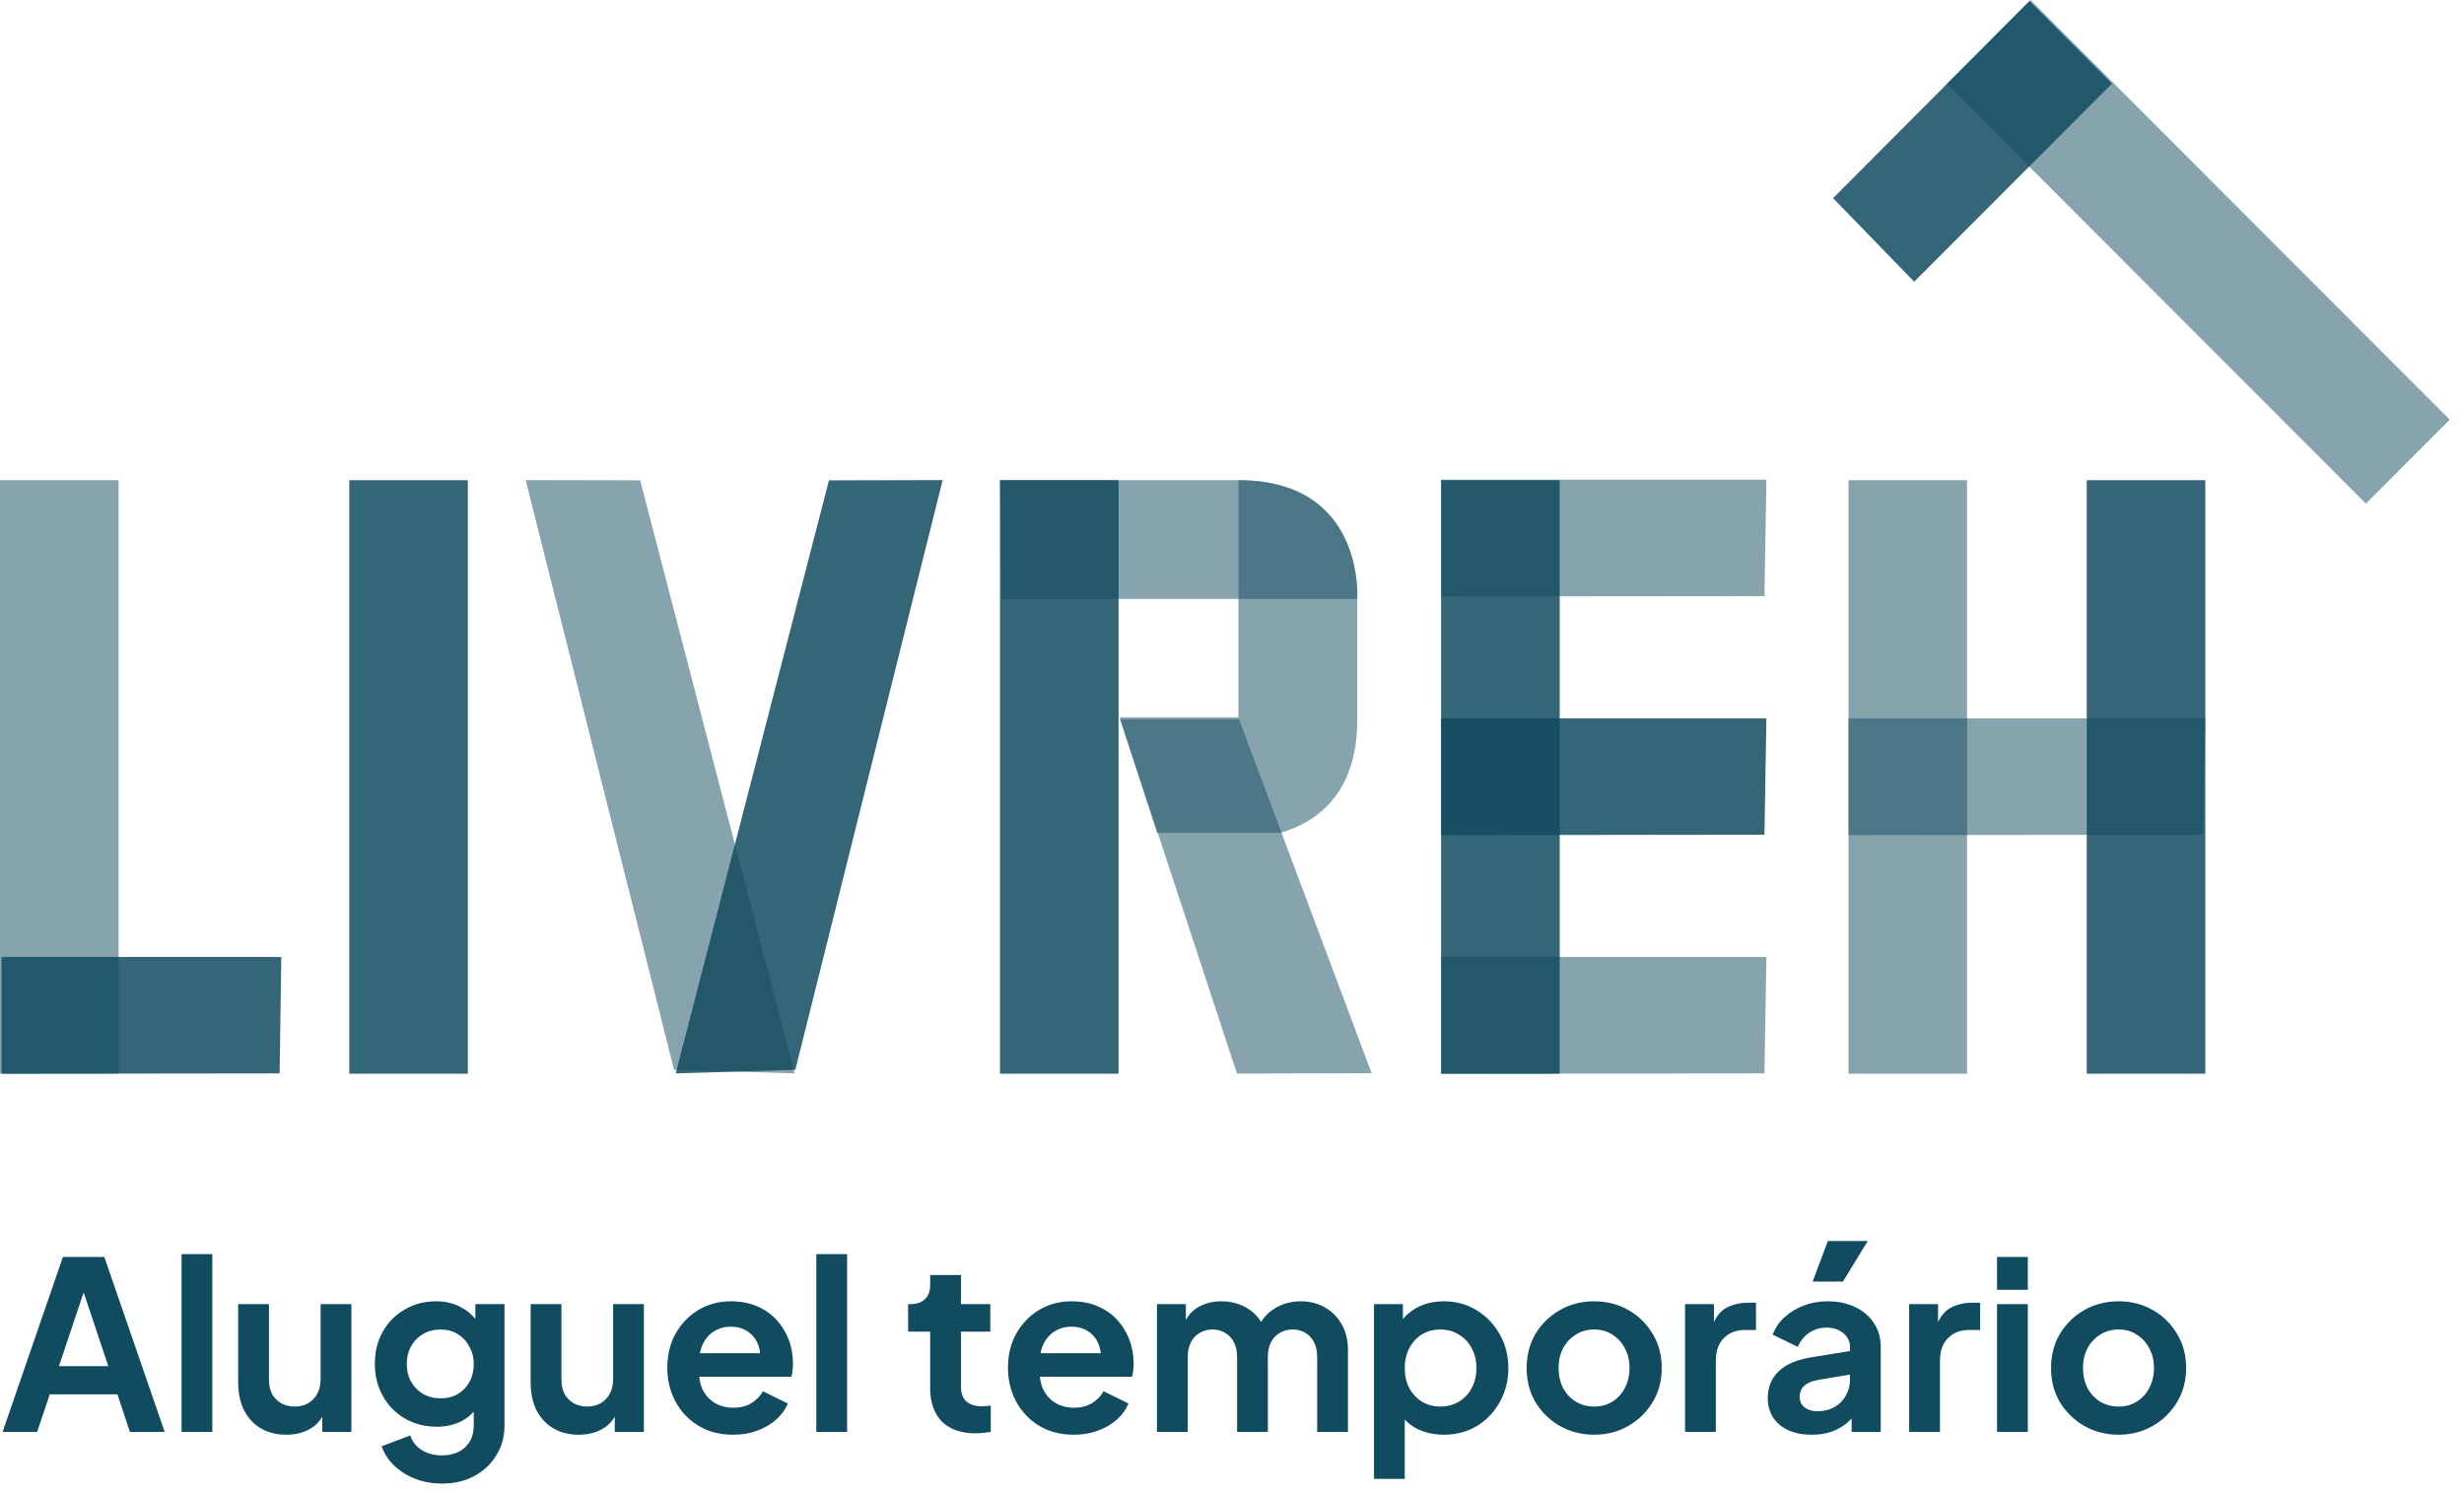
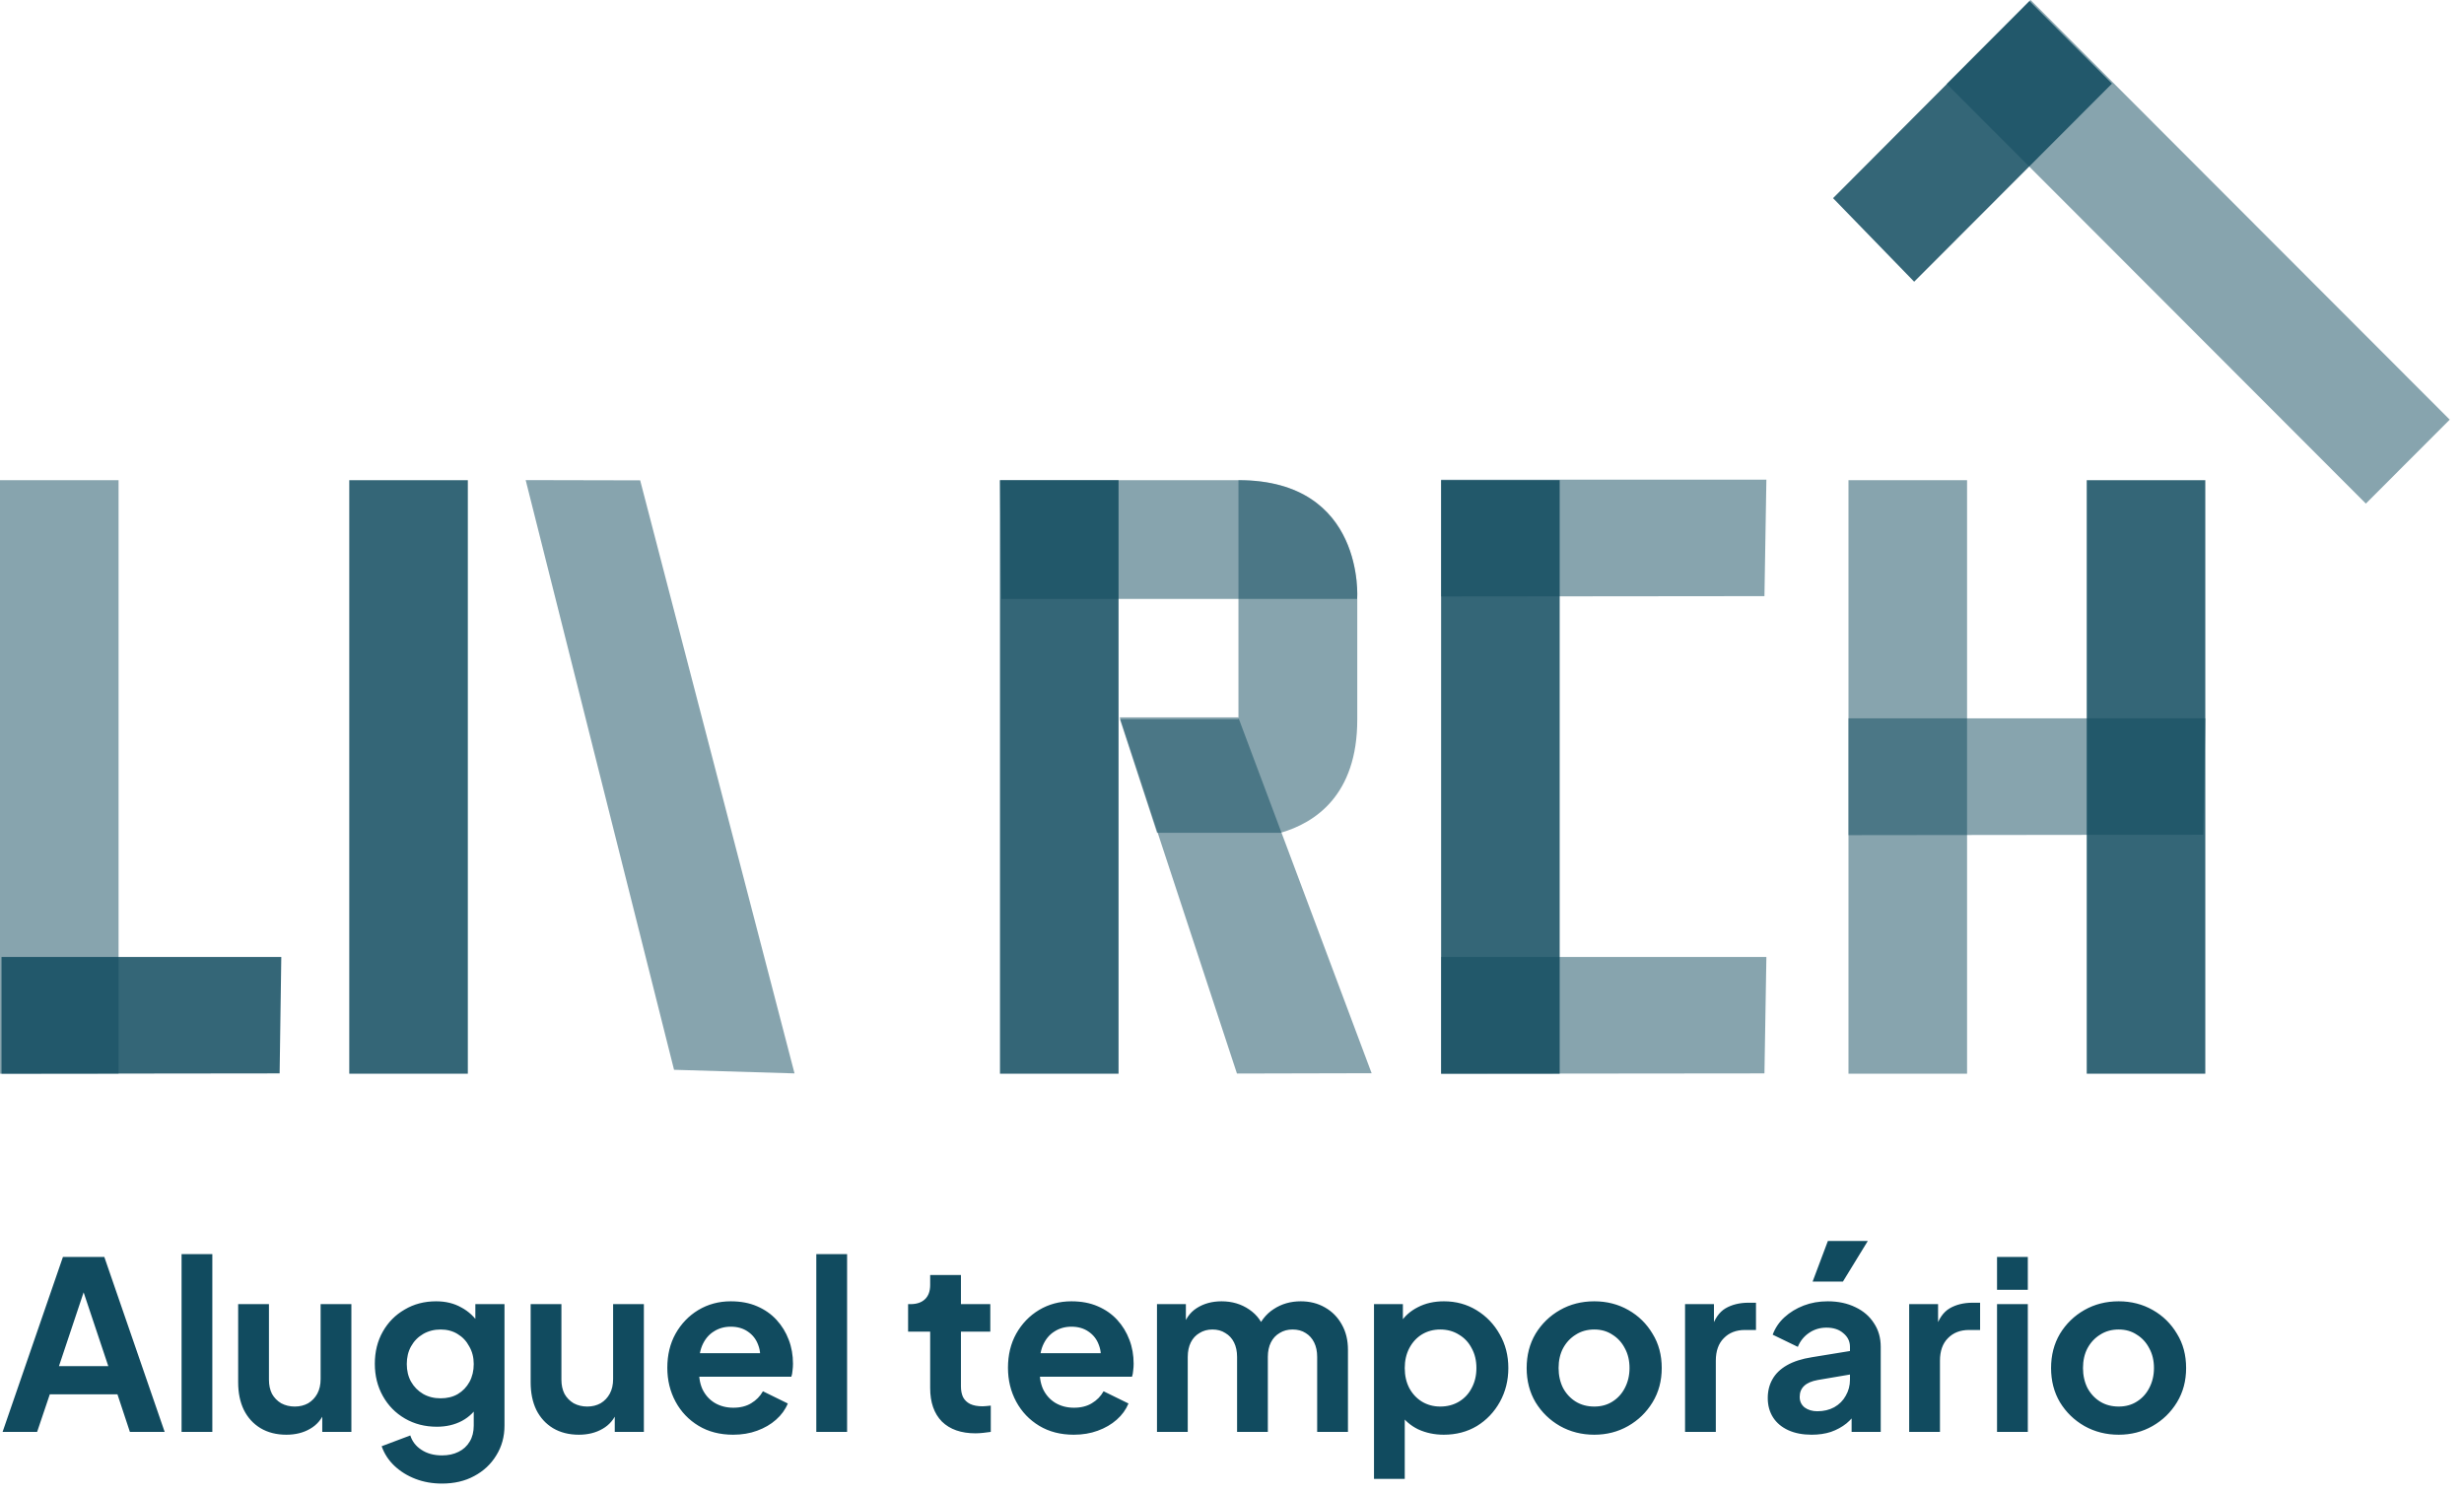
<svg xmlns="http://www.w3.org/2000/svg" width="99" height="60" viewBox="0 0 99 60" fill="none">
  <g clip-path="url(#clip0_303_661)">
    <path opacity="0.85" d="M18.797 19.295H14.033V43.146H18.797V19.295Z" fill="#114B5F" />
    <path opacity="0.85" d="M88.606 19.295H83.842V43.146H88.606V19.295Z" fill="#114B5F" />
    <path opacity="0.5" d="M79.034 19.295H74.269V43.146H79.034V19.295Z" fill="#114B5F" />
-     <path opacity="0.85" d="M44.942 19.295H40.178V43.146H44.942V19.295Z" fill="#114B5F" />
+     <path opacity="0.85" d="M44.942 19.295H40.178V43.146H44.942V19.295" fill="#114B5F" />
    <path opacity="0.85" d="M62.666 19.295H57.902V43.146H62.666V19.295Z" fill="#114B5F" />
-     <path opacity="0.85" d="M31.955 42.988L37.875 19.292L33.306 19.302L27.15 43.133L31.955 42.988Z" fill="#114B5F" />
    <path opacity="0.5" d="M27.082 42.988L21.121 19.292L25.721 19.302L31.923 43.133L27.082 42.988Z" fill="#114B5F" />
    <path opacity="0.5" d="M70.971 38.453L70.893 43.133L57.902 43.146V38.453H70.971Z" fill="#114B5F" />
-     <path opacity="0.85" d="M70.971 28.866L70.893 33.542L57.902 33.559V28.866H70.971Z" fill="#114B5F" />
    <path opacity="0.5" d="M70.971 19.275L70.893 23.955L57.902 23.968V19.275H70.971Z" fill="#114B5F" />
    <path opacity="0.5" d="M88.608 28.866L88.521 33.542L74.269 33.559V28.866H88.608Z" fill="#114B5F" />
    <path opacity="0.5" d="M4.764 19.295H0V43.146H4.764V19.295Z" fill="#114B5F" />
    <path opacity="0.85" d="M11.302 38.453L11.235 43.133L0.061 43.146V38.453H11.302Z" fill="#114B5F" />
    <path opacity="0.5" d="M44.988 28.825H49.752L55.11 43.126L49.699 43.139L44.988 28.825Z" fill="#114B5F" />
    <path opacity="0.5" d="M40.235 24.065H54.53C54.53 24.065 54.865 19.295 49.776 19.295H40.178" fill="#114B5F" />
    <path opacity="0.5" d="M54.529 24.065C54.529 24.065 54.864 19.302 49.759 19.295V24.065V28.943V28.902H44.998L46.487 33.464H51.455C52.826 33.068 54.533 31.964 54.533 28.919V24.065H54.529Z" fill="#114B5F" />
    <path opacity="0.5" d="M95.057 20.236L98.426 16.863L81.583 -0.002L78.214 3.371L95.057 20.236Z" fill="#114B5F" />
    <path opacity="0.85" d="M76.909 11.32L73.65 7.963L81.542 0.044L84.855 3.361L76.909 11.32Z" fill="#114B5F" />
  </g>
  <path d="M0.104 57.539L2.529 50.508H4.191L6.616 57.539H5.219L4.719 56.029H2.001L1.491 57.539H0.104ZM2.369 54.896H4.351L3.181 51.395H3.539L2.369 54.896ZM7.295 57.539V50.394H8.531V57.539H7.295ZM11.504 57.652C11.107 57.652 10.761 57.564 10.466 57.388C10.176 57.212 9.953 56.967 9.796 56.652C9.645 56.337 9.569 55.969 9.569 55.548V52.405H10.806V55.444C10.806 55.658 10.846 55.846 10.928 56.01C11.016 56.167 11.139 56.293 11.296 56.388C11.46 56.476 11.642 56.52 11.844 56.52C12.045 56.52 12.224 56.476 12.382 56.388C12.539 56.293 12.662 56.164 12.75 56.001C12.838 55.837 12.882 55.642 12.882 55.416V52.405H14.118V57.539H12.948V56.529L13.052 56.709C12.932 57.023 12.734 57.259 12.457 57.416C12.187 57.574 11.869 57.652 11.504 57.652ZM17.759 59.615C17.375 59.615 17.02 59.553 16.693 59.427C16.366 59.301 16.082 59.125 15.843 58.898C15.611 58.678 15.441 58.417 15.334 58.115L16.485 57.681C16.561 57.92 16.709 58.112 16.929 58.256C17.155 58.407 17.432 58.483 17.759 58.483C18.011 58.483 18.231 58.436 18.42 58.341C18.615 58.247 18.766 58.108 18.873 57.926C18.98 57.75 19.034 57.536 19.034 57.284V56.114L19.269 56.397C19.093 56.705 18.857 56.938 18.562 57.096C18.266 57.253 17.929 57.331 17.552 57.331C17.073 57.331 16.646 57.221 16.268 57.001C15.89 56.781 15.595 56.479 15.381 56.095C15.167 55.711 15.06 55.28 15.06 54.802C15.06 54.318 15.167 53.886 15.381 53.509C15.595 53.131 15.887 52.836 16.259 52.622C16.63 52.401 17.051 52.291 17.523 52.291C17.907 52.291 18.244 52.373 18.533 52.537C18.829 52.694 19.074 52.924 19.269 53.226L19.099 53.537V52.405H20.27V57.284C20.27 57.731 20.16 58.13 19.939 58.483C19.726 58.835 19.43 59.112 19.052 59.313C18.681 59.515 18.25 59.615 17.759 59.615ZM17.703 56.189C17.967 56.189 18.197 56.133 18.392 56.02C18.593 55.9 18.75 55.736 18.864 55.529C18.977 55.321 19.034 55.082 19.034 54.811C19.034 54.547 18.974 54.311 18.854 54.104C18.741 53.89 18.584 53.723 18.382 53.603C18.187 53.484 17.961 53.424 17.703 53.424C17.445 53.424 17.212 53.484 17.004 53.603C16.797 53.723 16.633 53.89 16.514 54.104C16.4 54.311 16.344 54.547 16.344 54.811C16.344 55.076 16.4 55.312 16.514 55.519C16.633 55.727 16.794 55.891 16.995 56.01C17.203 56.13 17.438 56.189 17.703 56.189ZM23.256 57.652C22.859 57.652 22.513 57.564 22.217 57.388C21.928 57.212 21.705 56.967 21.547 56.652C21.396 56.337 21.321 55.969 21.321 55.548V52.405H22.557V55.444C22.557 55.658 22.598 55.846 22.68 56.01C22.768 56.167 22.891 56.293 23.048 56.388C23.212 56.476 23.394 56.52 23.595 56.52C23.797 56.52 23.976 56.476 24.133 56.388C24.291 56.293 24.413 56.164 24.501 56.001C24.59 55.837 24.634 55.642 24.634 55.416V52.405H25.87V57.539H24.7V56.529L24.803 56.709C24.684 57.023 24.486 57.259 24.209 57.416C23.938 57.574 23.62 57.652 23.256 57.652ZM29.454 57.652C28.926 57.652 28.463 57.533 28.067 57.294C27.671 57.055 27.362 56.73 27.142 56.322C26.922 55.913 26.812 55.459 26.812 54.962C26.812 54.447 26.922 53.99 27.142 53.594C27.369 53.191 27.674 52.873 28.058 52.641C28.448 52.408 28.882 52.291 29.36 52.291C29.763 52.291 30.115 52.358 30.417 52.49C30.725 52.622 30.986 52.804 31.2 53.037C31.414 53.27 31.578 53.537 31.691 53.839C31.805 54.135 31.861 54.456 31.861 54.802C31.861 54.89 31.855 54.981 31.842 55.076C31.836 55.17 31.82 55.252 31.795 55.321H27.831V54.377H31.097L30.511 54.821C30.568 54.531 30.552 54.273 30.464 54.047C30.382 53.82 30.244 53.641 30.049 53.509C29.86 53.377 29.631 53.311 29.36 53.311C29.102 53.311 28.872 53.377 28.671 53.509C28.47 53.635 28.316 53.824 28.209 54.075C28.108 54.321 28.07 54.62 28.095 54.972C28.07 55.286 28.111 55.566 28.218 55.812C28.331 56.051 28.495 56.237 28.709 56.369C28.929 56.501 29.181 56.567 29.464 56.567C29.747 56.567 29.986 56.507 30.181 56.388C30.382 56.268 30.54 56.108 30.653 55.906L31.653 56.397C31.553 56.642 31.395 56.859 31.181 57.048C30.968 57.237 30.713 57.385 30.417 57.492C30.128 57.599 29.807 57.652 29.454 57.652ZM32.798 57.539V50.394H34.035V57.539H32.798ZM39.194 57.596C38.616 57.596 38.166 57.438 37.845 57.124C37.53 56.803 37.373 56.353 37.373 55.774V53.509H36.486V52.405H36.58C36.832 52.405 37.027 52.339 37.165 52.206C37.304 52.074 37.373 51.882 37.373 51.631V51.234H38.609V52.405H39.789V53.509H38.609V55.708C38.609 55.878 38.638 56.023 38.694 56.142C38.757 56.262 38.852 56.353 38.977 56.416C39.11 56.479 39.276 56.51 39.478 56.51C39.522 56.51 39.572 56.507 39.629 56.501C39.692 56.495 39.751 56.488 39.808 56.482V57.539C39.72 57.552 39.619 57.564 39.506 57.577C39.393 57.589 39.289 57.596 39.194 57.596ZM43.142 57.652C42.613 57.652 42.151 57.533 41.754 57.294C41.358 57.055 41.05 56.73 40.829 56.322C40.609 55.913 40.499 55.459 40.499 54.962C40.499 54.447 40.609 53.99 40.829 53.594C41.056 53.191 41.361 52.873 41.745 52.641C42.135 52.408 42.569 52.291 43.047 52.291C43.45 52.291 43.802 52.358 44.104 52.49C44.413 52.622 44.674 52.804 44.888 53.037C45.102 53.27 45.265 53.537 45.378 53.839C45.492 54.135 45.548 54.456 45.548 54.802C45.548 54.89 45.542 54.981 45.529 55.076C45.523 55.17 45.507 55.252 45.482 55.321H41.518V54.377H44.784L44.199 54.821C44.255 54.531 44.24 54.273 44.151 54.047C44.07 53.82 43.931 53.641 43.736 53.509C43.547 53.377 43.318 53.311 43.047 53.311C42.789 53.311 42.56 53.377 42.358 53.509C42.157 53.635 42.003 53.824 41.896 54.075C41.795 54.321 41.757 54.62 41.782 54.972C41.757 55.286 41.798 55.566 41.905 55.812C42.018 56.051 42.182 56.237 42.396 56.369C42.616 56.501 42.868 56.567 43.151 56.567C43.434 56.567 43.673 56.507 43.868 56.388C44.07 56.268 44.227 56.108 44.34 55.906L45.341 56.397C45.24 56.642 45.083 56.859 44.869 57.048C44.655 57.237 44.4 57.385 44.104 57.492C43.815 57.599 43.494 57.652 43.142 57.652ZM46.486 57.539V52.405H47.647V53.594L47.514 53.396C47.609 53.025 47.797 52.748 48.081 52.565C48.364 52.383 48.697 52.291 49.081 52.291C49.503 52.291 49.874 52.401 50.195 52.622C50.516 52.842 50.723 53.131 50.818 53.49L50.468 53.518C50.626 53.109 50.862 52.804 51.176 52.603C51.491 52.395 51.853 52.291 52.262 52.291C52.627 52.291 52.951 52.373 53.234 52.537C53.523 52.7 53.75 52.93 53.913 53.226C54.077 53.515 54.159 53.852 54.159 54.236V57.539H52.922V54.528C52.922 54.302 52.882 54.107 52.8 53.943C52.718 53.779 52.605 53.654 52.46 53.566C52.315 53.471 52.139 53.424 51.931 53.424C51.736 53.424 51.563 53.471 51.412 53.566C51.261 53.654 51.145 53.779 51.063 53.943C50.981 54.107 50.94 54.302 50.94 54.528V57.539H49.704V54.528C49.704 54.302 49.663 54.107 49.581 53.943C49.499 53.779 49.383 53.654 49.232 53.566C49.087 53.471 48.914 53.424 48.713 53.424C48.518 53.424 48.345 53.471 48.194 53.566C48.043 53.654 47.926 53.779 47.845 53.943C47.763 54.107 47.722 54.302 47.722 54.528V57.539H46.486ZM55.205 59.427V52.405H56.366V53.424L56.252 53.169C56.429 52.892 56.668 52.678 56.97 52.527C57.272 52.37 57.621 52.291 58.017 52.291C58.502 52.291 58.939 52.411 59.329 52.65C59.719 52.889 60.028 53.21 60.254 53.613C60.487 54.016 60.603 54.468 60.603 54.972C60.603 55.469 60.49 55.922 60.264 56.331C60.037 56.74 59.729 57.064 59.339 57.303C58.949 57.536 58.505 57.652 58.008 57.652C57.637 57.652 57.294 57.58 56.979 57.435C56.671 57.284 56.425 57.07 56.243 56.793L56.441 56.548V59.427H55.205ZM57.866 56.52C58.15 56.52 58.401 56.454 58.621 56.322C58.842 56.189 59.012 56.007 59.131 55.774C59.257 55.541 59.32 55.274 59.32 54.972C59.32 54.67 59.257 54.406 59.131 54.179C59.012 53.946 58.842 53.764 58.621 53.632C58.401 53.493 58.15 53.424 57.866 53.424C57.596 53.424 57.35 53.49 57.13 53.622C56.916 53.754 56.746 53.94 56.621 54.179C56.501 54.412 56.441 54.676 56.441 54.972C56.441 55.274 56.501 55.541 56.621 55.774C56.746 56.007 56.916 56.189 57.13 56.322C57.35 56.454 57.596 56.52 57.866 56.52ZM64.057 57.652C63.553 57.652 63.094 57.536 62.679 57.303C62.27 57.07 61.943 56.752 61.697 56.35C61.458 55.947 61.339 55.488 61.339 54.972C61.339 54.456 61.458 53.997 61.697 53.594C61.943 53.191 62.27 52.873 62.679 52.641C63.088 52.408 63.547 52.291 64.057 52.291C64.56 52.291 65.016 52.408 65.425 52.641C65.834 52.873 66.158 53.191 66.397 53.594C66.643 53.99 66.766 54.45 66.766 54.972C66.766 55.488 66.643 55.947 66.397 56.35C66.152 56.752 65.825 57.07 65.416 57.303C65.007 57.536 64.554 57.652 64.057 57.652ZM64.057 56.52C64.334 56.52 64.576 56.454 64.784 56.322C64.997 56.189 65.164 56.007 65.284 55.774C65.409 55.535 65.472 55.268 65.472 54.972C65.472 54.67 65.409 54.406 65.284 54.179C65.164 53.946 64.997 53.764 64.784 53.632C64.576 53.493 64.334 53.424 64.057 53.424C63.774 53.424 63.525 53.493 63.311 53.632C63.097 53.764 62.927 53.946 62.801 54.179C62.682 54.406 62.622 54.67 62.622 54.972C62.622 55.268 62.682 55.535 62.801 55.774C62.927 56.007 63.097 56.189 63.311 56.322C63.525 56.454 63.774 56.52 64.057 56.52ZM67.703 57.539V52.405H68.864V53.547L68.77 53.377C68.889 52.993 69.075 52.726 69.326 52.575C69.585 52.424 69.893 52.348 70.251 52.348H70.553V53.443H70.11C69.757 53.443 69.474 53.553 69.26 53.773C69.046 53.987 68.939 54.289 68.939 54.679V57.539H67.703ZM72.79 57.652C72.432 57.652 72.12 57.593 71.856 57.473C71.592 57.353 71.387 57.184 71.243 56.963C71.098 56.737 71.026 56.476 71.026 56.18C71.026 55.897 71.088 55.645 71.214 55.425C71.34 55.198 71.535 55.01 71.799 54.859C72.064 54.708 72.397 54.601 72.8 54.538L74.48 54.264V55.208L73.036 55.453C72.79 55.497 72.608 55.576 72.489 55.689C72.369 55.802 72.309 55.95 72.309 56.133C72.309 56.309 72.375 56.45 72.507 56.557C72.646 56.658 72.816 56.709 73.017 56.709C73.275 56.709 73.501 56.655 73.697 56.548C73.898 56.435 74.052 56.281 74.159 56.086C74.272 55.891 74.329 55.677 74.329 55.444V54.122C74.329 53.902 74.241 53.72 74.065 53.575C73.895 53.424 73.668 53.349 73.385 53.349C73.121 53.349 72.885 53.421 72.677 53.566C72.476 53.704 72.328 53.89 72.234 54.122L71.224 53.632C71.325 53.361 71.482 53.128 71.696 52.933C71.916 52.732 72.174 52.575 72.47 52.461C72.765 52.348 73.086 52.291 73.432 52.291C73.854 52.291 74.225 52.37 74.546 52.527C74.867 52.678 75.115 52.892 75.292 53.169C75.474 53.44 75.565 53.758 75.565 54.122V57.539H74.395V56.661L74.659 56.642C74.527 56.863 74.37 57.048 74.187 57.199C74.005 57.344 73.797 57.457 73.564 57.539C73.332 57.615 73.074 57.652 72.79 57.652ZM72.828 51.499L73.442 49.866H75.046L74.046 51.499H72.828ZM76.708 57.539V52.405H77.869V53.547L77.775 53.377C77.894 52.993 78.08 52.726 78.332 52.575C78.59 52.424 78.898 52.348 79.256 52.348H79.558V53.443H79.115C78.763 53.443 78.479 53.553 78.265 53.773C78.052 53.987 77.945 54.289 77.945 54.679V57.539H76.708ZM80.238 57.539V52.405H81.475V57.539H80.238ZM80.238 51.829V50.508H81.475V51.829H80.238ZM85.127 57.652C84.623 57.652 84.164 57.536 83.749 57.303C83.34 57.07 83.013 56.752 82.767 56.35C82.528 55.947 82.409 55.488 82.409 54.972C82.409 54.456 82.528 53.997 82.767 53.594C83.013 53.191 83.34 52.873 83.749 52.641C84.158 52.408 84.617 52.291 85.127 52.291C85.63 52.291 86.086 52.408 86.495 52.641C86.904 52.873 87.228 53.191 87.467 53.594C87.713 53.99 87.835 54.45 87.835 54.972C87.835 55.488 87.713 55.947 87.467 56.35C87.222 56.752 86.895 57.07 86.486 57.303C86.077 57.536 85.624 57.652 85.127 57.652ZM85.127 56.52C85.404 56.52 85.646 56.454 85.853 56.322C86.067 56.189 86.234 56.007 86.354 55.774C86.48 55.535 86.543 55.268 86.543 54.972C86.543 54.67 86.48 54.406 86.354 54.179C86.234 53.946 86.067 53.764 85.853 53.632C85.646 53.493 85.404 53.424 85.127 53.424C84.844 53.424 84.595 53.493 84.381 53.632C84.167 53.764 83.997 53.946 83.871 54.179C83.752 54.406 83.692 54.67 83.692 54.972C83.692 55.268 83.752 55.535 83.871 55.774C83.997 56.007 84.167 56.189 84.381 56.322C84.595 56.454 84.844 56.52 85.127 56.52Z" fill="#114B5F" />
  <defs>
    <clipPath id="clip0_303_661">
      <rect width="98.427" height="43.146" fill="white" />
    </clipPath>
  </defs>
</svg>